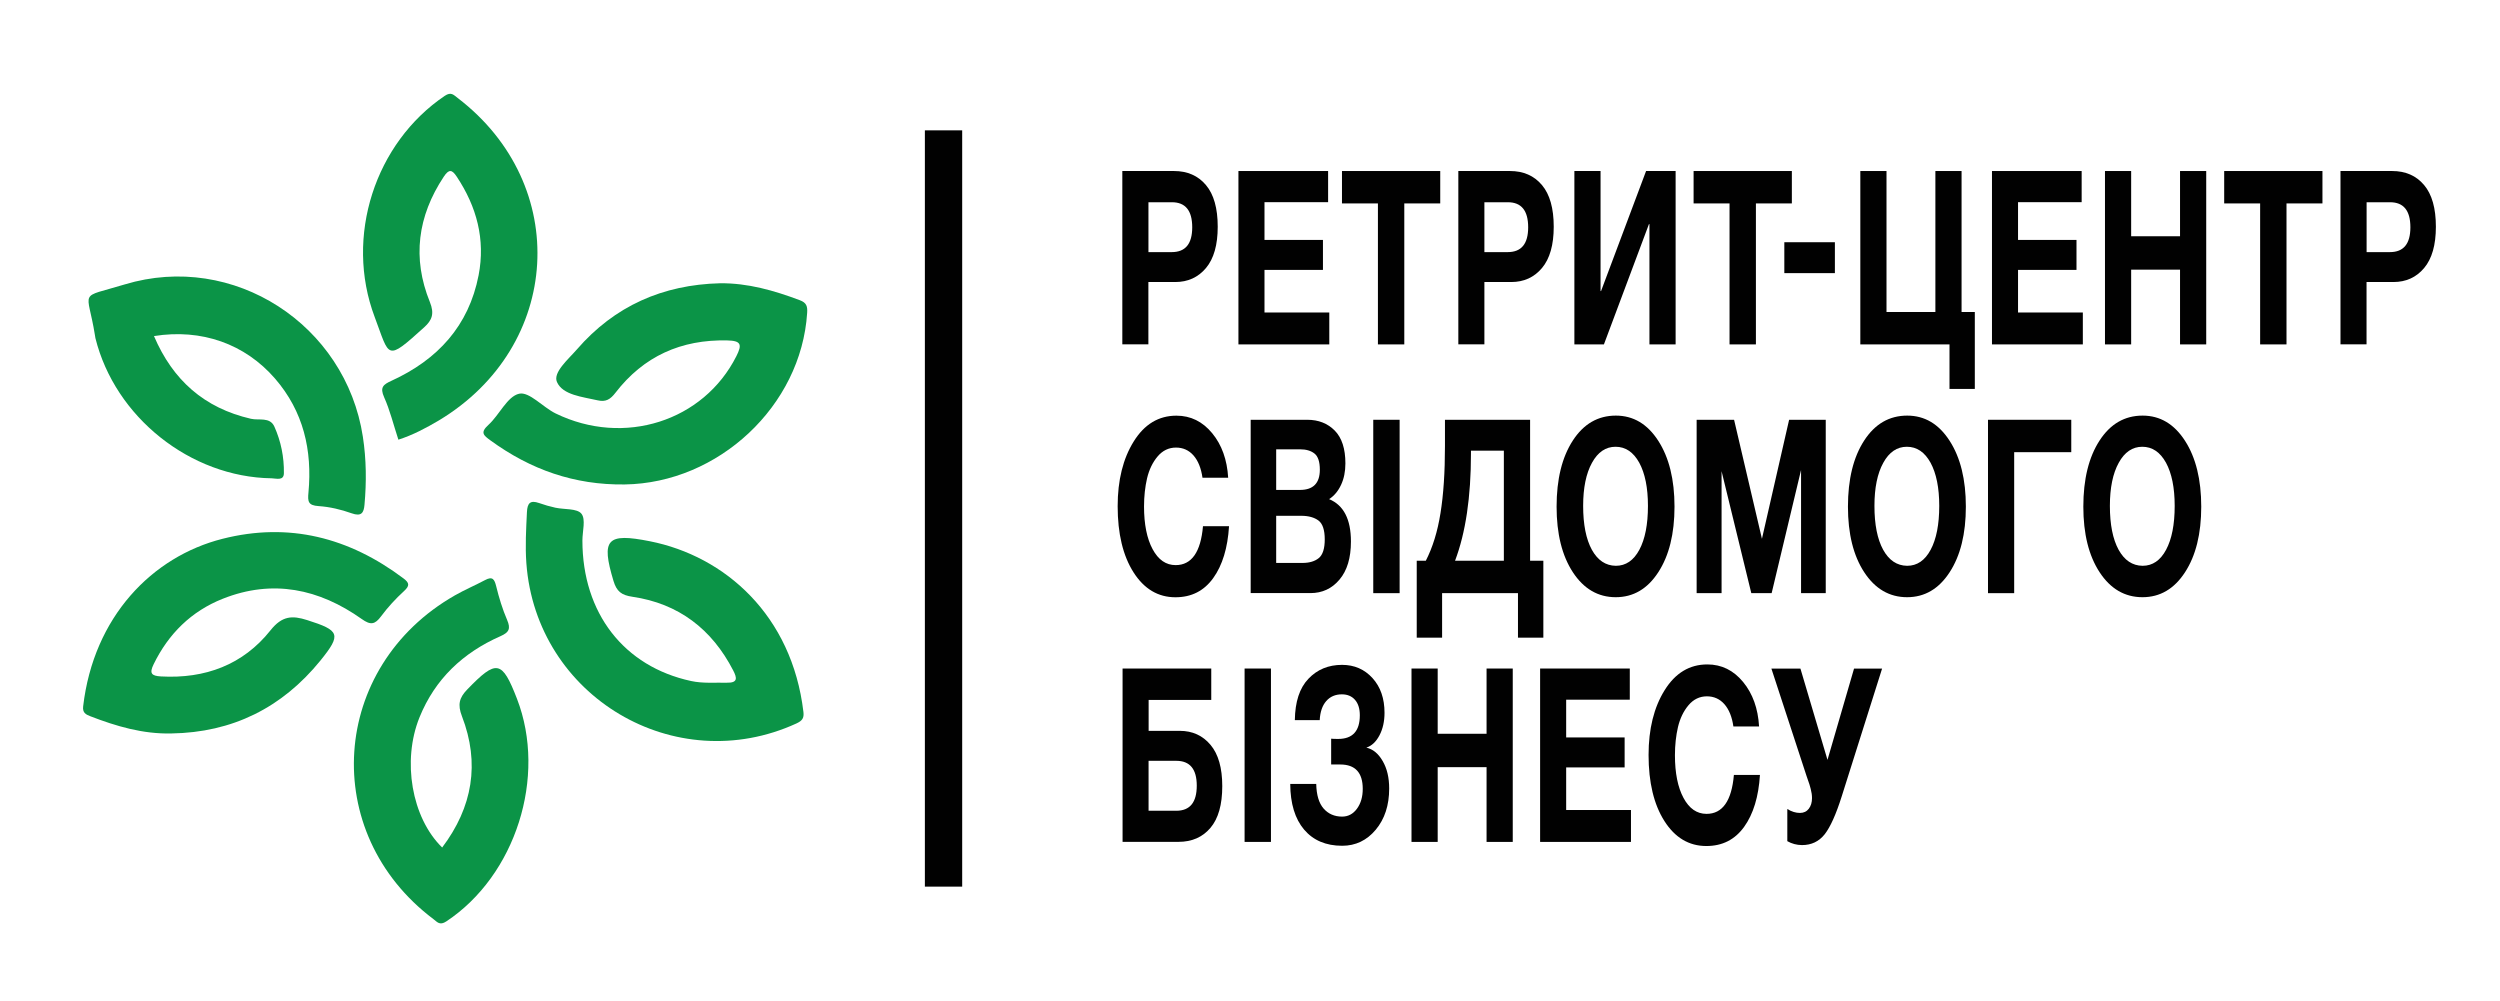
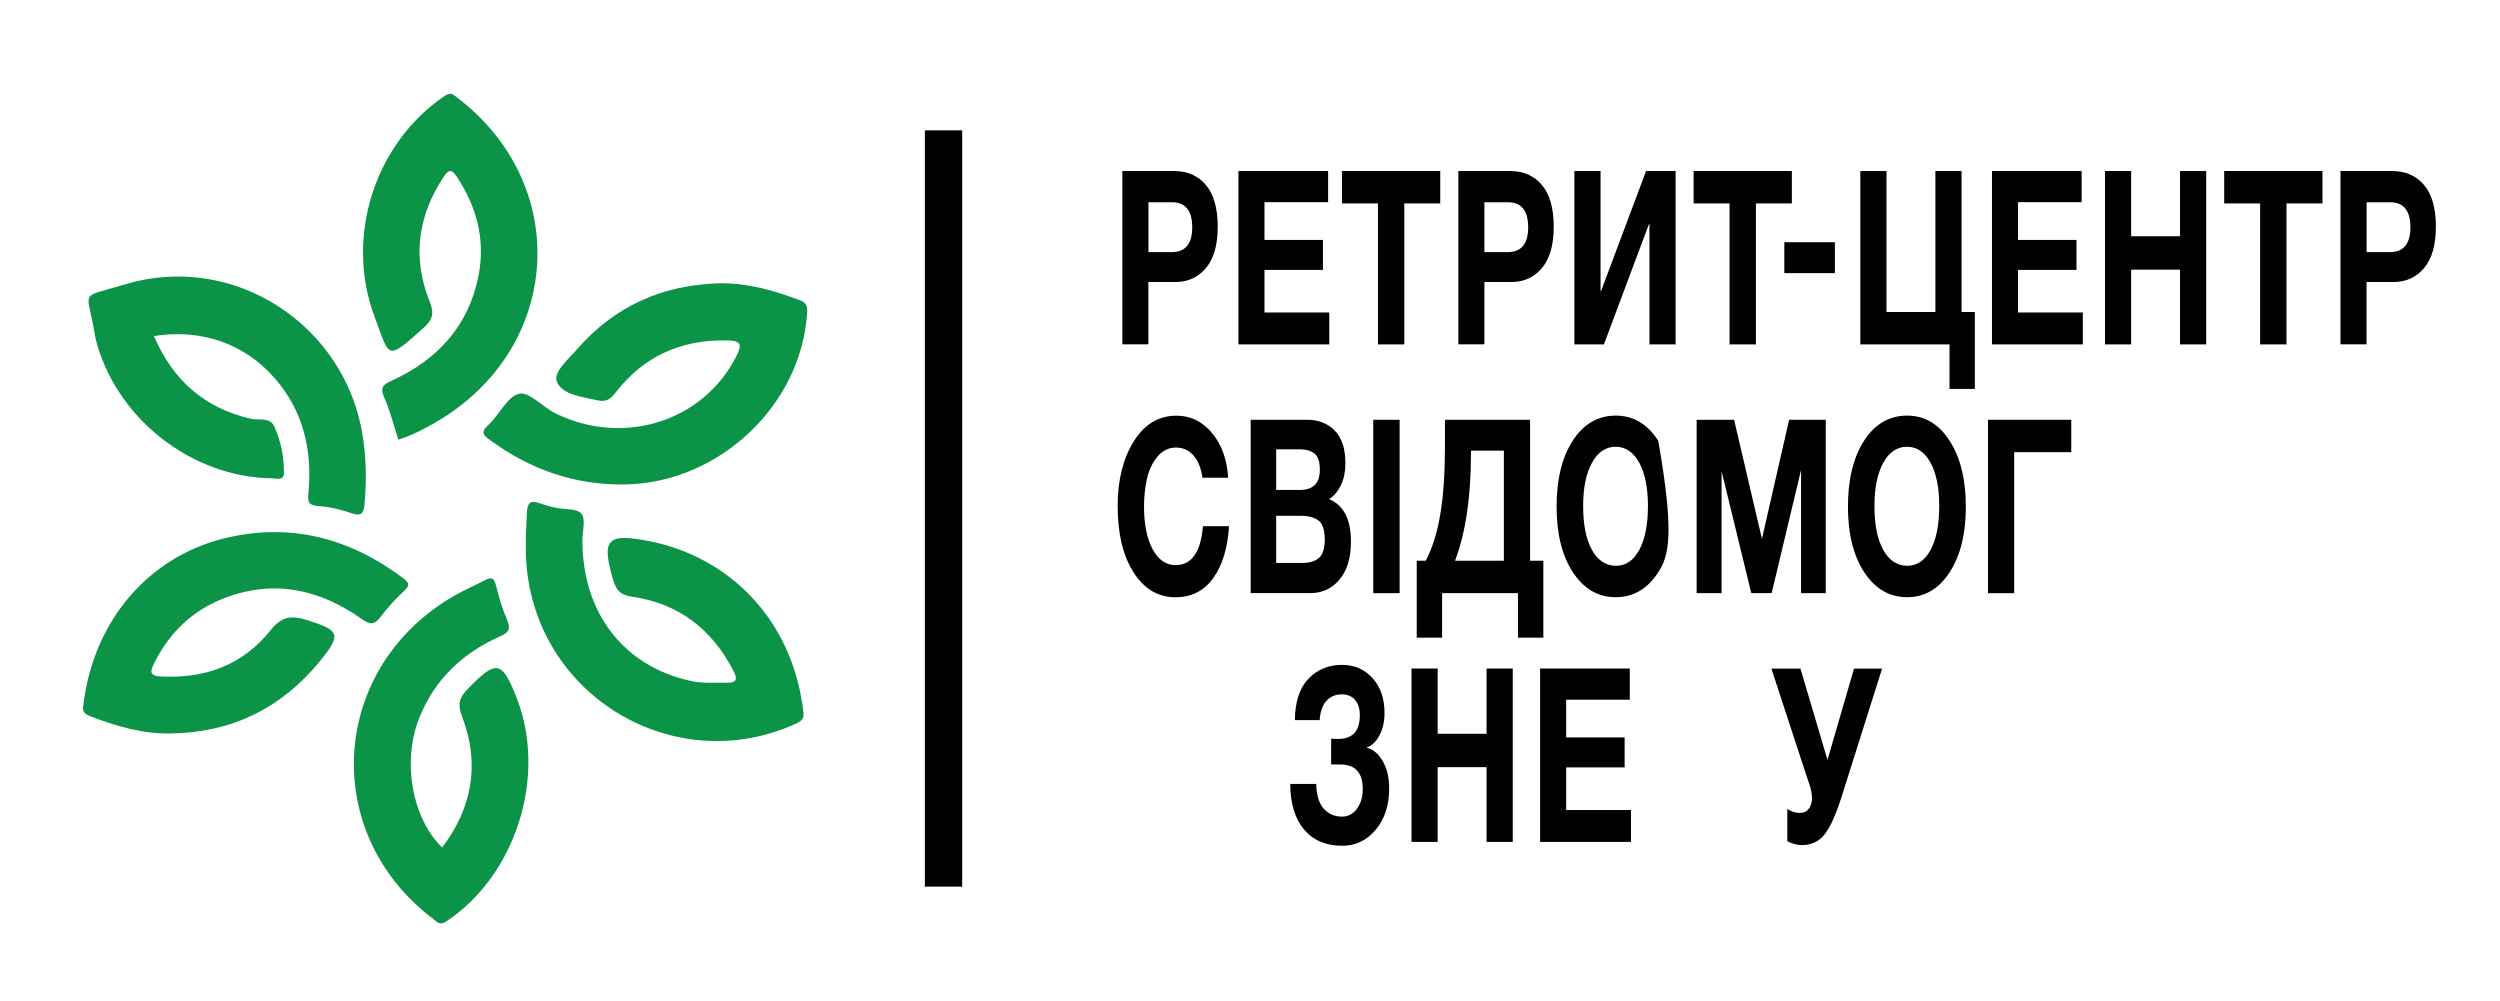
<svg xmlns="http://www.w3.org/2000/svg" width="402" height="161" viewBox="0 0 402 161" fill="none">
  <path d="M295.05 38.95V43.92H286.92V38.95H295.05Z" fill="#010101" />
  <path d="M180.48 27.5H188.77C190.93 27.5 192.65 28.25 193.91 29.75C195.18 31.25 195.81 33.49 195.81 36.46C195.81 39.38 195.18 41.6 193.92 43.1C192.66 44.6 191.01 45.35 188.98 45.35H184.66V55.37H180.47V27.5H180.48ZM184.67 32.51V40.54H188.42C190.62 40.54 191.71 39.21 191.71 36.55C191.71 33.86 190.62 32.52 188.44 32.52H184.67V32.51Z" fill="#010101" />
  <path d="M213.56 27.5V32.51H203.33V38.58H212.73V43.4H203.33V50.25H213.75V55.38H199.14V27.5H213.56Z" fill="#010101" />
  <path d="M231.59 27.5V32.71H225.81V55.38H221.57V32.71H215.79V27.5H231.59V27.5Z" fill="#010101" />
  <path d="M234.51 27.5H242.8C244.96 27.5 246.68 28.25 247.94 29.75C249.21 31.25 249.84 33.49 249.84 36.46C249.84 39.38 249.21 41.6 247.95 43.1C246.69 44.6 245.04 45.35 243.01 45.35H238.69V55.37H234.5V27.5H234.51ZM238.69 32.51V40.54H242.44C244.64 40.54 245.73 39.21 245.73 36.55C245.73 33.86 244.64 32.52 242.46 32.52H238.69V32.51Z" fill="#010101" />
  <path d="M269.44 27.5V55.38H265.23V36.04H265.15L257.91 55.38H253.16V27.5H257.37V46.8H257.45L264.69 27.5H269.44Z" fill="#010101" />
  <path d="M288.13 27.5V32.71H282.35V55.38H278.11V32.71H272.33V27.5H288.13V27.5Z" fill="#010101" />
  <path d="M317.56 62.54H313.48V55.38H299.14V27.5H303.35V50.17H311.21V27.5H315.42V50.17H317.55V62.54H317.56Z" fill="#010101" />
  <path d="M334.73 27.5V32.51H324.5V38.58H333.9V43.4H324.5V50.25H334.92V55.38H320.31V27.5H334.73Z" fill="#010101" />
  <path d="M354.76 27.5V55.38H350.55V43.36H342.69V55.38H338.48V27.5H342.69V37.99H350.55V27.5H354.76Z" fill="#010101" />
  <path d="M373.45 27.5V32.71H367.67V55.38H363.43V32.71H357.65V27.5H373.45V27.5Z" fill="#010101" />
  <path d="M376.36 27.5H384.65C386.81 27.5 388.53 28.25 389.79 29.75C391.06 31.25 391.69 33.49 391.69 36.46C391.69 39.38 391.06 41.6 389.8 43.1C388.54 44.6 386.89 45.35 384.86 45.35H380.54V55.37H376.35V27.5H376.36ZM380.55 32.51V40.54H384.3C386.5 40.54 387.59 39.21 387.59 36.55C387.59 33.86 386.5 32.52 384.32 32.52H380.55V32.51Z" fill="#010101" />
  <path d="M197.63 84.61C197.41 88.11 196.57 90.89 195.09 92.95C193.61 95.01 191.59 96.04 189.01 96.04C186.22 96.04 183.97 94.7 182.27 92.03C180.57 89.36 179.72 85.81 179.72 81.4C179.72 77.22 180.58 73.75 182.3 70.99C184.02 68.22 186.31 66.84 189.17 66.84C191.46 66.84 193.37 67.78 194.92 69.66C196.47 71.54 197.32 73.93 197.49 76.82H193.36C193.14 75.28 192.66 74.09 191.92 73.24C191.17 72.39 190.23 71.97 189.1 71.97C187.93 71.97 186.94 72.45 186.14 73.4C185.34 74.35 184.78 75.52 184.45 76.9C184.13 78.28 183.96 79.8 183.96 81.44C183.96 84.31 184.42 86.6 185.34 88.31C186.26 90.02 187.49 90.87 189.04 90.87C191.61 90.87 193.08 88.78 193.44 84.61H197.63V84.61Z" fill="#010101" />
  <path d="M201.11 67.5H210.21C212.01 67.5 213.48 68.08 214.63 69.24C215.77 70.4 216.34 72.16 216.34 74.51C216.34 75.82 216.11 76.97 215.64 77.97C215.17 78.97 214.53 79.74 213.72 80.26C216.06 81.23 217.23 83.5 217.23 87.07C217.23 89.71 216.62 91.75 215.39 93.2C214.17 94.65 212.61 95.37 210.72 95.37H201.11V67.5ZM205.21 72.24V78.78H209.04C211.16 78.78 212.23 77.7 212.23 75.53C212.23 74.25 211.94 73.38 211.37 72.93C210.79 72.47 210.02 72.25 209.05 72.25H205.21V72.24ZM205.21 82.92V90.52H209.45C210.55 90.52 211.42 90.26 212.06 89.74C212.7 89.22 213.02 88.21 213.02 86.73C213.02 85.22 212.68 84.2 212.01 83.7C211.34 83.2 210.41 82.94 209.24 82.94H205.21V82.92Z" fill="#010101" />
  <path d="M225.06 67.5V95.38H220.82V67.5H225.06Z" fill="#010101" />
  <path d="M248.17 102.54H244.09V95.38H231.89V102.54H227.81V90.17H229.27C230.37 88.03 231.16 85.48 231.63 82.52C232.11 79.56 232.35 75.96 232.35 71.73V67.5H246.04V90.17H248.17V102.54V102.54ZM241.82 90.17V72.47H236.53V72.94C236.53 79.91 235.68 85.65 233.97 90.17H241.82V90.17Z" fill="#010101" />
-   <path d="M259.83 66.83C262.64 66.83 264.91 68.18 266.65 70.88C268.39 73.58 269.26 77.11 269.26 81.47C269.26 85.83 268.39 89.35 266.65 92.02C264.91 94.7 262.63 96.03 259.81 96.03C256.97 96.03 254.67 94.69 252.92 92.02C251.17 89.35 250.3 85.83 250.3 81.47C250.3 77.06 251.17 73.52 252.91 70.84C254.64 68.17 256.95 66.83 259.83 66.83ZM259.78 71.84C258.2 71.84 256.93 72.7 255.99 74.42C255.04 76.14 254.57 78.45 254.57 81.35C254.57 84.35 255.04 86.7 255.97 88.4C256.91 90.1 258.19 90.96 259.83 90.98C261.43 90.98 262.69 90.12 263.61 88.4C264.53 86.68 264.99 84.33 264.99 81.35C264.99 78.43 264.52 76.11 263.59 74.4C262.65 72.7 261.38 71.84 259.78 71.84Z" fill="#010101" />
+   <path d="M259.83 66.83C262.64 66.83 264.91 68.18 266.65 70.88C269.26 85.83 268.39 89.35 266.65 92.02C264.91 94.7 262.63 96.03 259.81 96.03C256.97 96.03 254.67 94.69 252.92 92.02C251.17 89.35 250.3 85.83 250.3 81.47C250.3 77.06 251.17 73.52 252.91 70.84C254.64 68.17 256.95 66.83 259.83 66.83ZM259.78 71.84C258.2 71.84 256.93 72.7 255.99 74.42C255.04 76.14 254.57 78.45 254.57 81.35C254.57 84.35 255.04 86.7 255.97 88.4C256.91 90.1 258.19 90.96 259.83 90.98C261.43 90.98 262.69 90.12 263.61 88.4C264.53 86.68 264.99 84.33 264.99 81.35C264.99 78.43 264.52 76.11 263.59 74.4C262.65 72.7 261.38 71.84 259.78 71.84Z" fill="#010101" />
  <path d="M272.82 95.37V67.5H278.84L283.32 86.64L287.69 67.5H293.58V95.38H289.61V75.57L284.88 95.38H281.61L276.83 75.77V95.38H272.82V95.37Z" fill="#010101" />
  <path d="M306.68 66.83C309.49 66.83 311.76 68.18 313.5 70.88C315.24 73.58 316.11 77.11 316.11 81.47C316.11 85.83 315.24 89.35 313.5 92.02C311.76 94.7 309.48 96.03 306.66 96.03C303.82 96.03 301.52 94.69 299.77 92.02C298.02 89.35 297.15 85.83 297.15 81.47C297.15 77.06 298.02 73.52 299.76 70.84C301.49 68.17 303.8 66.83 306.68 66.83ZM306.62 71.84C305.04 71.84 303.77 72.7 302.83 74.42C301.88 76.14 301.41 78.45 301.41 81.35C301.41 84.35 301.88 86.7 302.81 88.4C303.75 90.1 305.03 90.96 306.67 90.98C308.27 90.98 309.53 90.12 310.45 88.4C311.37 86.68 311.83 84.33 311.83 81.35C311.83 78.43 311.36 76.11 310.43 74.4C309.49 72.7 308.23 71.84 306.62 71.84Z" fill="#010101" />
  <path d="M333.06 67.5V72.71H323.88V95.38H319.67V67.5H333.06Z" fill="#010101" />
-   <path d="M344.53 66.83C347.34 66.83 349.61 68.18 351.35 70.88C353.09 73.58 353.96 77.11 353.96 81.47C353.96 85.83 353.09 89.35 351.35 92.02C349.61 94.7 347.33 96.03 344.51 96.03C341.67 96.03 339.37 94.69 337.62 92.02C335.87 89.35 335 85.83 335 81.47C335 77.06 335.87 73.52 337.61 70.84C339.34 68.17 341.65 66.83 344.53 66.83ZM344.48 71.84C342.9 71.84 341.63 72.7 340.69 74.42C339.74 76.14 339.27 78.45 339.27 81.35C339.27 84.35 339.74 86.7 340.67 88.4C341.61 90.1 342.89 90.96 344.53 90.98C346.13 90.98 347.39 90.12 348.31 88.4C349.23 86.68 349.69 84.33 349.69 81.35C349.69 78.43 349.22 76.11 348.29 74.4C347.35 72.7 346.08 71.84 344.48 71.84Z" fill="#010101" />
-   <path d="M184.69 117.52H189.71C191.74 117.52 193.39 118.27 194.65 119.77C195.91 121.27 196.54 123.48 196.54 126.41C196.54 129.39 195.91 131.62 194.64 133.12C193.37 134.62 191.66 135.37 189.5 135.37H180.51V107.5H194.77V112.55H184.7V117.52H184.69ZM192.44 126.33C192.44 123.67 191.34 122.34 189.15 122.34H184.69V130.37H189.17C191.35 130.36 192.44 129.02 192.44 126.33Z" fill="#010101" />
-   <path d="M204.37 107.5V135.38H200.13V107.5H204.37Z" fill="#010101" />
  <path d="M223.38 126.8C223.38 129.49 222.66 131.69 221.22 133.42C219.78 135.14 217.98 136 215.82 136C213.21 136 211.17 135.13 209.7 133.4C208.23 131.66 207.49 129.22 207.47 126.06H211.65C211.69 127.84 212.08 129.15 212.84 130.02C213.6 130.88 214.59 131.31 215.81 131.31C216.78 131.31 217.58 130.89 218.2 130.04C218.82 129.19 219.13 128.13 219.13 126.85C219.13 124.24 217.92 122.93 215.51 122.93H214.05V118.78C214.27 118.81 214.64 118.82 215.18 118.82C217.5 118.82 218.66 117.55 218.66 115.02C218.66 113.95 218.4 113.12 217.88 112.53C217.36 111.94 216.66 111.65 215.77 111.65C214.73 111.65 213.89 112.01 213.26 112.73C212.63 113.45 212.28 114.47 212.21 115.8H208.21C208.25 112.85 208.97 110.63 210.4 109.14C211.82 107.65 213.62 106.91 215.8 106.91C217.78 106.91 219.41 107.62 220.7 109.04C221.99 110.46 222.63 112.32 222.63 114.62C222.63 116 222.36 117.21 221.82 118.24C221.28 119.27 220.58 119.93 219.71 120.22C220.77 120.46 221.64 121.17 222.33 122.37C223.04 123.58 223.38 125.05 223.38 126.8Z" fill="#010101" />
  <path d="M243.25 107.5V135.38H239.04V123.36H231.18V135.38H226.97V107.5H231.18V117.99H239.04V107.5H243.25Z" fill="#010101" />
  <path d="M262.07 107.5V112.51H251.84V118.58H261.24V123.4H251.84V130.25H262.26V135.38H247.65V107.5H262.07Z" fill="#010101" />
-   <path d="M283 124.61C282.78 128.11 281.94 130.89 280.46 132.95C278.98 135.01 276.96 136.04 274.38 136.04C271.59 136.04 269.34 134.7 267.64 132.03C265.94 129.36 265.09 125.81 265.09 121.4C265.09 117.22 265.95 113.75 267.67 110.99C269.39 108.22 271.68 106.84 274.54 106.84C276.83 106.84 278.74 107.78 280.29 109.66C281.84 111.54 282.69 113.93 282.86 116.82H278.73C278.51 115.28 278.03 114.09 277.29 113.24C276.54 112.39 275.6 111.97 274.47 111.97C273.3 111.97 272.31 112.45 271.51 113.4C270.71 114.35 270.15 115.52 269.82 116.9C269.5 118.28 269.33 119.8 269.33 121.44C269.33 124.31 269.79 126.6 270.71 128.31C271.63 130.02 272.86 130.87 274.41 130.87C276.98 130.87 278.45 128.78 278.81 124.61H283V124.61Z" fill="#010101" />
  <path d="M287.4 135.26V130.09C288.08 130.51 288.76 130.72 289.43 130.72C290.04 130.72 290.52 130.49 290.86 130.04C291.2 129.59 291.37 129.02 291.37 128.34C291.37 128.1 291.35 127.87 291.32 127.63C291.28 127.4 291.23 127.13 291.16 126.85C291.09 126.56 291.03 126.34 290.97 126.17C290.92 126 290.83 125.75 290.71 125.41C290.59 125.07 290.52 124.85 290.48 124.74L284.84 107.51H289.51L293.86 122.19L298.13 107.51H302.64L296.16 128.02C295.24 130.94 294.32 132.99 293.41 134.15C292.49 135.31 291.28 135.89 289.76 135.89C288.9 135.88 288.12 135.67 287.4 135.26Z" fill="#010101" />
  <path d="M93.65 86.92C93.66 98.58 100.32 107.18 111.14 109.51C113.03 109.92 114.95 109.74 116.86 109.78C118.66 109.82 118.53 109.03 117.9 107.81C114.47 101.16 109.12 97.05 101.69 95.96C99.92 95.7 99.16 95.1 98.65 93.42C96.63 86.69 97.57 85.66 104.48 87.03C116.6 89.43 127.35 98.95 129.19 114.48C129.31 115.47 129.01 115.89 128.07 116.33C108.55 125.27 86.22 112.02 84.64 90.57C84.44 87.82 84.6 85.1 84.73 82.36C84.8 80.89 85.26 80.39 86.69 80.89C87.55 81.19 88.43 81.45 89.31 81.64C90.75 81.95 92.78 81.73 93.49 82.6C94.22 83.5 93.65 85.44 93.65 86.92Z" fill="#0B9447" />
  <path d="M24.76 54.04C27.79 61.13 32.84 65.61 40.35 67.34C41.63 67.64 43.4 67 44.12 68.6C45.18 70.96 45.69 73.51 45.65 76.1C45.63 77.36 44.4 76.92 43.68 76.91C30.61 76.73 18.49 67.07 15.34 54.36C15.3 54.2 15.29 54.03 15.26 53.87C14.06 46.36 12.45 48.05 20.04 45.74C37.53 40.44 55.6 52.2 58.35 70.24C58.91 73.89 58.94 77.52 58.61 81.17C58.5 82.45 58.12 83.1 56.55 82.54C54.85 81.93 53.02 81.5 51.23 81.38C49.55 81.27 49.46 80.65 49.6 79.2C50.23 72.4 48.8 66.16 44.22 60.87C39.4 55.31 32.43 52.81 24.76 54.04Z" fill="#0B9447" />
  <path d="M71.1 136.28C76 129.79 77.2 122.74 74.28 115.17C73.56 113.3 73.84 112.2 75.14 110.86C79.84 106 80.72 106.14 83.13 112.36C87.98 124.91 82.9 140.79 71.77 148.16C70.7 148.87 70.3 148.25 69.69 147.79C51.27 133.92 53.04 107.22 73.14 95.74C74.72 94.84 76.41 94.12 78.01 93.27C79.21 92.63 79.51 93.15 79.79 94.28C80.24 96.12 80.8 97.96 81.55 99.7C82.15 101.11 81.85 101.69 80.47 102.3C74.46 104.95 69.96 109.17 67.46 115.34C64.63 122.33 66.18 131.47 71.1 136.28Z" fill="#0B9447" />
  <path d="M115.77 45.55C120.25 45.5 124.45 46.71 128.6 48.27C129.7 48.68 129.86 49.25 129.79 50.32C128.83 65.29 115.5 77.69 100.45 77.9C92.36 78.01 85.31 75.51 78.87 70.82C77.74 70 77.18 69.56 78.54 68.32C80.31 66.71 81.56 63.75 83.48 63.31C85.1 62.94 87.28 65.47 89.34 66.48C100.35 71.85 113.14 67.73 118.41 57.27C119.36 55.39 119.17 54.79 116.94 54.74C109.52 54.57 103.49 57.29 98.97 63.15C98.14 64.23 97.4 64.68 96.09 64.37C93.66 63.81 90.49 63.53 89.56 61.43C88.88 59.89 91.38 57.78 92.78 56.17C98.83 49.19 106.59 45.78 115.77 45.55Z" fill="#0B9447" />
  <path d="M64.06 70.7C63.26 68.26 62.71 65.98 61.77 63.88C61.05 62.27 61.63 61.83 62.97 61.22C70.36 57.84 75.38 52.41 76.96 44.26C78.07 38.51 76.66 33.24 73.44 28.4C72.68 27.25 72.19 27.16 71.36 28.41C67.15 34.76 66.26 41.51 69.12 48.56C69.88 50.44 69.48 51.48 68.21 52.63C62.02 58.22 62.7 57.48 60.25 50.98C55.37 38.04 60.32 22.97 71.52 15.41C72.55 14.72 72.94 15.26 73.6 15.76C91.89 29.73 90.38 55.7 70.58 67.6C68.52 68.82 66.4 69.95 64.06 70.7Z" fill="#0B9447" />
  <path d="M27.55 117.94C22.99 118.05 18.71 116.79 14.52 115.17C13.79 114.89 13.25 114.6 13.37 113.59C15.05 99.18 24.47 89.5 35.78 86.64C46.46 83.93 56.13 86.43 64.87 93C65.84 93.73 65.91 94.18 64.96 95.05C63.62 96.28 62.36 97.64 61.28 99.1C60.29 100.43 59.6 100.56 58.17 99.54C51.31 94.68 43.85 93.09 35.82 96.28C30.76 98.29 27.1 101.9 24.7 106.82C24 108.26 24.33 108.68 25.87 108.77C32.98 109.17 39.09 106.9 43.5 101.35C45.37 99 47 98.95 49.39 99.71C54.65 101.38 54.93 102 51.53 106.21C45.36 113.81 37.37 117.79 27.55 117.94Z" fill="#0B9447" />
  <path d="M154.72 20.96H148.72V142.57H154.72V20.96Z" fill="#010101" />
</svg>